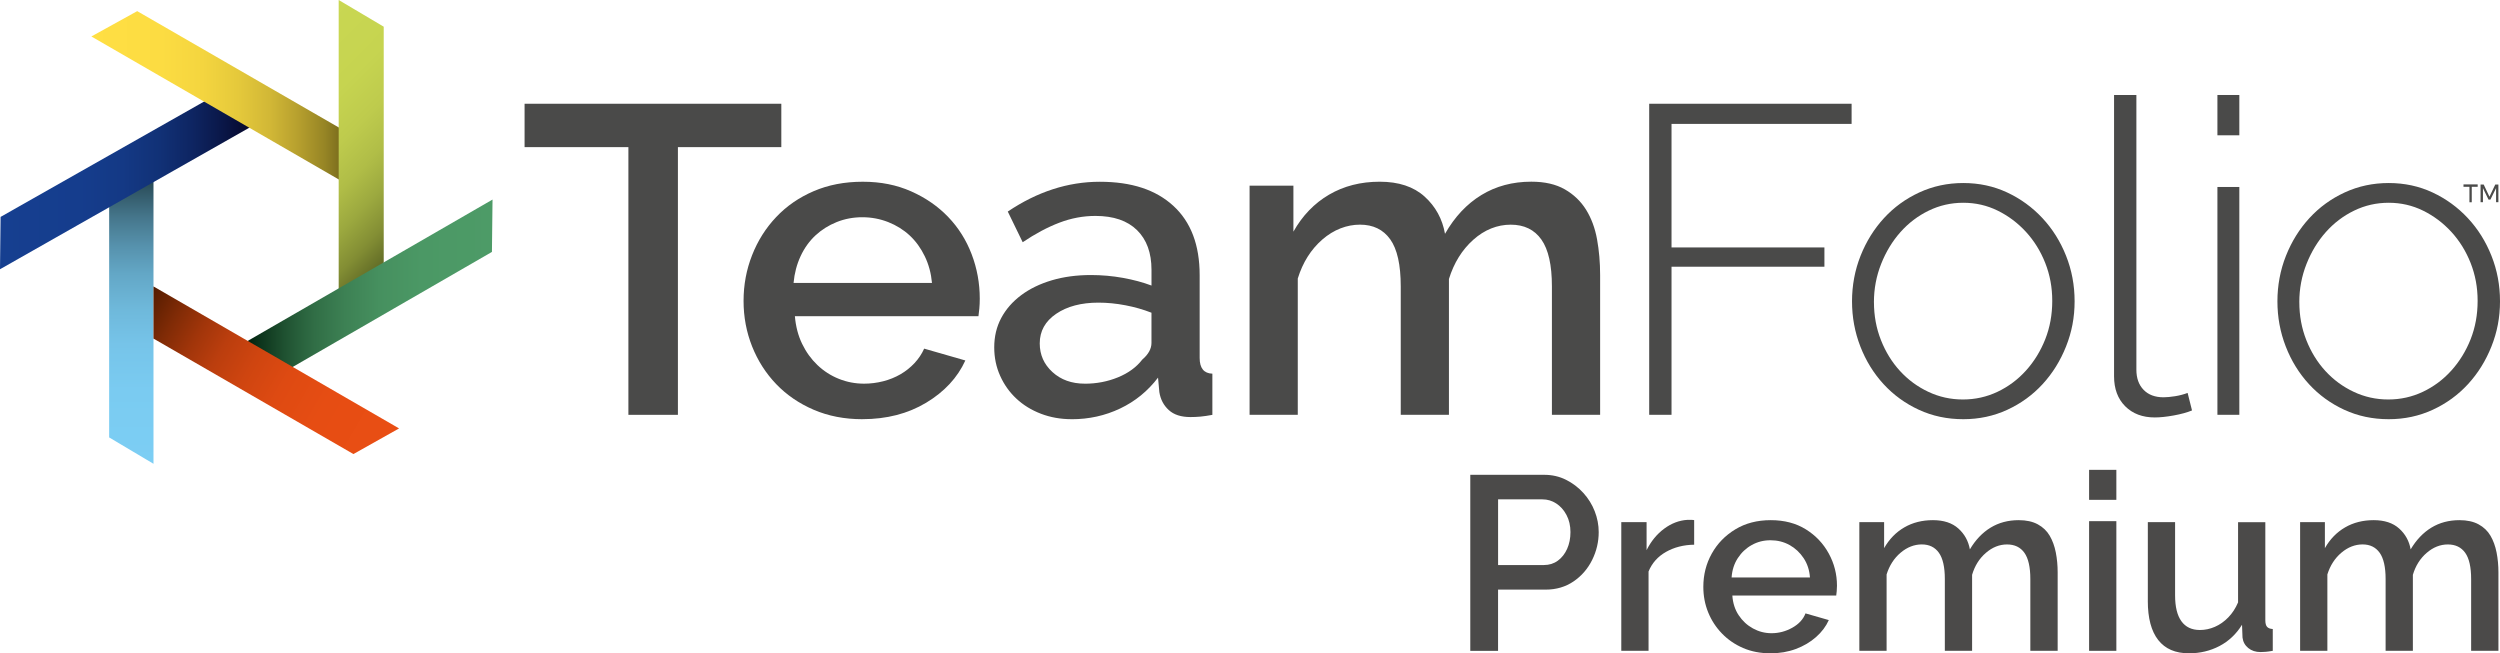
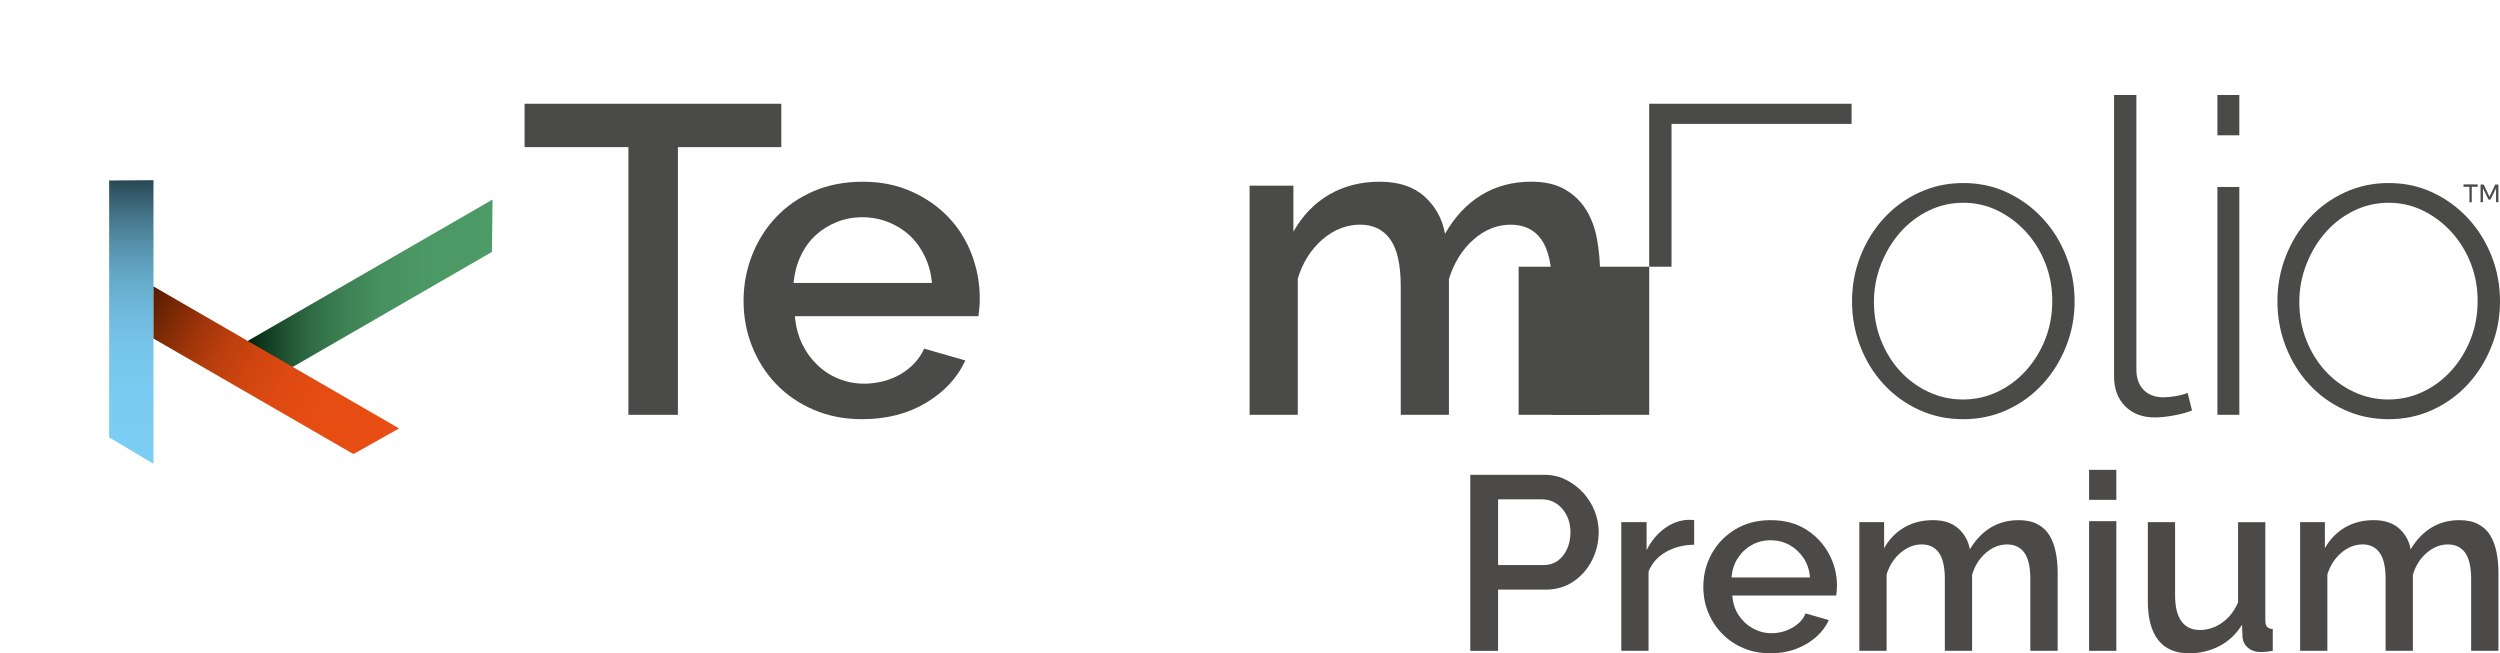
<svg xmlns="http://www.w3.org/2000/svg" id="Layer_2" data-name="Layer 2" viewBox="0 0 967.5 252.83">
  <defs>
    <style>
      .cls-1 {
        fill: url(#linear-gradient-2);
      }

      .cls-2 {
        fill: none;
      }

      .cls-3 {
        fill: url(#linear-gradient-4);
      }

      .cls-4 {
        fill: url(#linear-gradient-5);
      }

      .cls-5 {
        fill: url(#linear-gradient-3);
        isolation: isolate;
      }

      .cls-6 {
        clip-path: url(#clippath-3);
      }

      .cls-7 {
        fill: #4b4a49;
      }

      .cls-8 {
        fill: #4a4a49;
      }

      .cls-9 {
        fill: url(#linear-gradient-6);
      }

      .cls-10 {
        fill: url(#linear-gradient);
      }
    </style>
    <linearGradient id="linear-gradient" x1="50.82" y1="69.73" x2="50.82" y2="179.49" gradientUnits="userSpaceOnUse">
      <stop offset="0" stop-color="#274753" />
      <stop offset=".04" stop-color="#315766" />
      <stop offset=".13" stop-color="#45768b" />
      <stop offset=".23" stop-color="#5691ac" />
      <stop offset=".33" stop-color="#63a7c6" />
      <stop offset=".45" stop-color="#6eb8da" />
      <stop offset=".58" stop-color="#76c4e9" />
      <stop offset=".74" stop-color="#7acbf1" />
      <stop offset="1" stop-color="#7ccef4" />
    </linearGradient>
    <linearGradient id="linear-gradient-2" x1="96.66" y1="69.21" x2="0" y2="69.21" gradientUnits="userSpaceOnUse">
      <stop offset="0" stop-color="#06082c" />
      <stop offset=".11" stop-color="#0a1748" />
      <stop offset=".23" stop-color="#0e2562" />
      <stop offset=".36" stop-color="#113176" />
      <stop offset=".51" stop-color="#143985" />
      <stop offset=".69" stop-color="#153d8d" />
      <stop offset="1" stop-color="#163f90" />
    </linearGradient>
    <linearGradient id="linear-gradient-3" x1="140.42" y1="37.02" x2="35.36" y2="37.02" gradientUnits="userSpaceOnUse">
      <stop offset="0" stop-color="#564d13" />
      <stop offset=".06" stop-color="#71641a" />
      <stop offset=".14" stop-color="#968525" />
      <stop offset=".24" stop-color="#b7a02e" />
      <stop offset=".34" stop-color="#d1b736" />
      <stop offset=".46" stop-color="#e5c93b" />
      <stop offset=".59" stop-color="#f4d53f" />
      <stop offset=".74" stop-color="#fcdc42" />
      <stop offset="1" stop-color="#ffdf43" />
    </linearGradient>
    <clipPath id="clippath-3">
      <polygon class="cls-2" points="131.07 113.17 148.5 113.17 148.5 10.33 131.07 0 131.07 113.17" />
    </clipPath>
    <linearGradient id="linear-gradient-4" x1="-450.63" y1="-383.24" x2="-449.58" y2="-382.18" gradientTransform="translate(-23530.99 -27782.67) rotate(-90) scale(61.85 -61.85)" gradientUnits="userSpaceOnUse">
      <stop offset="0" stop-color="#424b19" />
      <stop offset=".09" stop-color="#646e27" />
      <stop offset=".19" stop-color="#838e34" />
      <stop offset=".31" stop-color="#9ca93f" />
      <stop offset=".43" stop-color="#b0bd47" />
      <stop offset=".57" stop-color="#becb4d" />
      <stop offset=".73" stop-color="#c6d450" />
      <stop offset="1" stop-color="#c9d752" />
    </linearGradient>
    <linearGradient id="linear-gradient-5" x1="190.61" y1="112.22" x2="95.55" y2="112.22" gradientUnits="userSpaceOnUse">
      <stop offset="0" stop-color="#4d9b67" />
      <stop offset=".29" stop-color="#4b9865" />
      <stop offset=".46" stop-color="#46905f" />
      <stop offset=".6" stop-color="#3d8154" />
      <stop offset=".73" stop-color="#306d45" />
      <stop offset=".84" stop-color="#205332" />
      <stop offset=".95" stop-color="#0c331b" />
      <stop offset="1" stop-color="#00200d" />
    </linearGradient>
    <linearGradient id="linear-gradient-6" x1="-1187.58" y1="-156.33" x2="-1187.58" y2="-46.55" gradientTransform="translate(784.58 -831.61) rotate(-59.98)" gradientUnits="userSpaceOnUse">
      <stop offset="0" stop-color="#511b00" />
      <stop offset=".02" stop-color="#5b1e01" />
      <stop offset=".12" stop-color="#802b06" />
      <stop offset=".22" stop-color="#a1350a" />
      <stop offset=".32" stop-color="#bb3e0e" />
      <stop offset=".44" stop-color="#cf4510" />
      <stop offset=".57" stop-color="#de4a12" />
      <stop offset=".73" stop-color="#e64d13" />
      <stop offset="1" stop-color="#e94e14" />
    </linearGradient>
  </defs>
  <g id="logo-builder-bow">
    <g id="text-dark">
      <g id="outlines">
        <g id="Premium">
          <g id="Premium-2" data-name="Premium">
            <path id="P" class="cls-7" d="M569,251.87v-68.12h28.59c3.07,0,5.88.64,8.44,1.92,2.56,1.28,4.8,2.97,6.72,5.09,1.92,2.11,3.39,4.48,4.41,7.1,1.02,2.62,1.54,5.31,1.54,8.06,0,3.77-.85,7.37-2.54,10.79-1.7,3.42-4.09,6.19-7.2,8.3-3.1,2.11-6.7,3.17-10.79,3.17h-18.42v23.7h-10.75ZM579.75,218.67h17.75c2.04,0,3.84-.56,5.37-1.68,1.54-1.12,2.73-2.64,3.6-4.56.86-1.92,1.3-4.09,1.3-6.52s-.51-4.7-1.54-6.62c-1.02-1.92-2.35-3.41-3.98-4.46-1.63-1.06-3.41-1.58-5.32-1.58h-17.17v25.43Z" />
            <path id="r" class="cls-7" d="M655.64,210.8c-4.09.06-7.72.99-10.89,2.78-3.17,1.79-5.42,4.32-6.76,7.58v30.7h-10.55v-49.8h9.79v10.84c1.73-3.45,4-6.22,6.81-8.3,2.81-2.08,5.79-3.21,8.92-3.41h1.58c.41,0,.78.03,1.1.1v9.5Z" />
            <path id="e" class="cls-7" d="M685.19,252.83c-3.9,0-7.44-.68-10.6-2.05-3.17-1.36-5.9-3.24-8.2-5.62-2.3-2.38-4.08-5.11-5.33-8.19-1.25-3.08-1.87-6.36-1.87-9.86,0-4.68,1.09-8.97,3.26-12.86,2.17-3.89,5.21-7.02,9.12-9.39,3.9-2.37,8.47-3.56,13.72-3.56s9.77,1.19,13.58,3.56c3.8,2.37,6.76,5.49,8.87,9.36,2.11,3.86,3.17,8.01,3.17,12.45,0,.76-.03,1.47-.1,2.14-.06.67-.13,1.22-.19,1.66h-40.2c.19,2.9,1.01,5.45,2.45,7.62s3.28,3.88,5.52,5.11c2.24,1.23,4.64,1.85,7.2,1.85,2.81,0,5.48-.7,8.01-2.11,2.53-1.41,4.24-3.26,5.13-5.56l9.02,2.59c-1.09,2.43-2.73,4.62-4.94,6.57-2.21,1.95-4.81,3.49-7.82,4.61-3.01,1.12-6.27,1.68-9.79,1.68ZM670.13,223.47h30.32c-.19-2.82-1.01-5.31-2.45-7.48-1.44-2.16-3.26-3.86-5.47-5.08-2.21-1.22-4.65-1.83-7.34-1.83s-5.04.61-7.24,1.83c-2.21,1.22-4.01,2.92-5.42,5.08-1.41,2.16-2.21,4.66-2.4,7.48Z" />
            <path id="m" class="cls-7" d="M796.29,251.87h-10.55v-27.79c0-4.61-.77-8-2.3-10.15-1.53-2.15-3.77-3.23-6.72-3.23s-5.68,1.09-8.2,3.27c-2.53,2.18-4.3,5.01-5.32,8.49v29.4h-10.55v-27.79c0-4.61-.77-8-2.3-10.15-1.53-2.15-3.74-3.23-6.62-3.23s-5.68,1.07-8.2,3.21c-2.53,2.14-4.33,4.94-5.42,8.4v29.56h-10.55v-49.8h9.59v10.07c1.98-3.48,4.59-6.16,7.82-8.03,3.23-1.87,6.92-2.8,11.08-2.8s7.44,1.08,9.83,3.23c2.4,2.15,3.88,4.85,4.46,8.08,2.17-3.67,4.85-6.48,8.01-8.41,3.17-1.93,6.8-2.9,10.89-2.9,2.94,0,5.4.54,7.39,1.62,1.98,1.08,3.52,2.55,4.61,4.42,1.09,1.87,1.87,4.02,2.35,6.46.48,2.44.72,5.02.72,7.75v30.32Z" />
            <path id="i" class="cls-7" d="M808.48,193.44v-11.61h10.55v11.61h-10.55ZM808.48,251.87v-50.18h10.55v50.18h-10.55Z" />
            <path id="u" class="cls-7" d="M831.21,232.54v-30.47h10.55v28.33c0,4.44.82,7.78,2.45,10.03,1.63,2.25,4.01,3.38,7.15,3.38,1.98,0,3.92-.41,5.8-1.23,1.89-.82,3.61-2.03,5.18-3.64,1.57-1.61,2.83-3.55,3.79-5.82v-31.04h10.55v37.93c0,1.21.22,2.06.67,2.57.45.51,1.18.79,2.21.85v8.44c-1.09.19-1.98.32-2.69.38-.7.06-1.38.1-2.01.1-1.92,0-3.52-.52-4.8-1.57-1.28-1.05-2.01-2.4-2.21-4.05l-.19-4.95c-2.24,3.62-5.15,6.36-8.73,8.24-3.58,1.87-7.52,2.81-11.8,2.81-5.25,0-9.21-1.71-11.9-5.14-2.69-3.43-4.03-8.47-4.03-15.14Z" />
            <path id="m-2" data-name="m" class="cls-7" d="M966.88,251.87h-10.55v-27.79c0-4.61-.77-8-2.3-10.15-1.54-2.15-3.78-3.23-6.72-3.23s-5.68,1.09-8.2,3.27c-2.53,2.18-4.3,5.01-5.33,8.49v29.4h-10.55v-27.79c0-4.61-.77-8-2.3-10.15-1.54-2.15-3.74-3.23-6.62-3.23s-5.68,1.07-8.2,3.21c-2.53,2.14-4.33,4.94-5.42,8.4v29.56h-10.55v-49.8h9.59v10.07c1.98-3.48,4.59-6.16,7.82-8.03,3.23-1.87,6.92-2.8,11.08-2.8s7.44,1.08,9.83,3.23c2.4,2.15,3.89,4.85,4.46,8.08,2.17-3.67,4.85-6.48,8.01-8.41,3.16-1.93,6.8-2.9,10.89-2.9,2.94,0,5.4.54,7.39,1.62,1.98,1.08,3.52,2.55,4.61,4.42,1.09,1.87,1.87,4.02,2.35,6.46.48,2.44.72,5.02.72,7.75v30.32Z" />
          </g>
        </g>
      </g>
    </g>
    <g id="logo-dark">
      <g id="TeamFolio">
        <g id="TeamFolio-tm">
          <path class="cls-8" d="M958.87,72.29h-2.3v5.98h-.9v-5.98h-2.3v-.92h5.49v.92ZM965.67,71.41h1.21v6.85h-.9v-5.47l-2.18,4.45h-.75l-2.15-4.45v5.47h-.92v-6.85h1.21l2.23,4.72,2.25-4.72Z" />
-           <path class="cls-8" d="M638.24,160.53V40.15h78.33v7.8h-69.69v47.81h59.17v7.46h-59.17v57.31h-8.65Z" />
+           <path class="cls-8" d="M638.24,160.53V40.15h78.33v7.8h-69.69v47.81v7.46h-59.17v57.31h-8.65Z" />
          <path class="cls-8" d="M759.8,162.23c-6.22,0-11.95-1.22-17.21-3.65-5.26-2.43-9.81-5.74-13.65-9.92-3.84-4.18-6.84-9.04-8.99-14.58-2.15-5.54-3.22-11.36-3.22-17.47s1.1-12.09,3.31-17.63c2.2-5.54,5.23-10.4,9.07-14.58,3.84-4.18,8.39-7.49,13.65-9.92,5.26-2.43,10.94-3.65,17.04-3.65s11.76,1.22,16.96,3.65c5.2,2.43,9.75,5.74,13.65,9.92,3.9,4.18,6.95,9.04,9.15,14.58,2.21,5.54,3.31,11.42,3.31,17.63s-1.1,11.93-3.31,17.47c-2.2,5.54-5.23,10.4-9.07,14.58-3.84,4.18-8.39,7.49-13.65,9.92-5.26,2.43-10.94,3.65-17.04,3.65ZM725.22,116.96c0,5.2.9,10.09,2.71,14.67,1.81,4.58,4.27,8.56,7.38,11.95,3.11,3.39,6.75,6.08,10.94,8.05,4.18,1.98,8.65,2.97,13.39,2.97s9.21-.99,13.39-2.97c4.18-1.98,7.86-4.72,11.02-8.22,3.16-3.5,5.65-7.55,7.46-12.12,1.81-4.58,2.71-9.52,2.71-14.84s-.91-10.09-2.71-14.67c-1.81-4.58-4.3-8.59-7.46-12.04-3.17-3.45-6.81-6.19-10.94-8.22-4.13-2.03-8.56-3.05-13.31-3.05s-9.21,1.02-13.39,3.05c-4.18,2.03-7.83,4.81-10.94,8.31-3.11,3.5-5.6,7.6-7.46,12.29-1.86,4.69-2.8,9.64-2.8,14.83Z" />
          <path class="cls-8" d="M818.13,36.76h8.65v106.31c0,3.28.93,5.88,2.8,7.8,1.86,1.92,4.43,2.88,7.71,2.88,1.24,0,2.74-.14,4.49-.42,1.75-.28,3.36-.71,4.83-1.27l1.7,6.78c-1.92.79-4.3,1.44-7.12,1.95-2.83.51-5.26.76-7.29.76-4.75,0-8.56-1.44-11.44-4.32-2.88-2.88-4.32-6.75-4.32-11.61V36.76Z" />
          <path class="cls-8" d="M858.14,52.36v-15.6h8.48v15.6h-8.48ZM858.14,160.53v-88.17h8.48v88.17h-8.48Z" />
          <path class="cls-8" d="M924.43,162.23c-6.22,0-11.95-1.22-17.21-3.65-5.26-2.43-9.81-5.74-13.65-9.92-3.84-4.18-6.84-9.04-8.99-14.58-2.15-5.54-3.22-11.36-3.22-17.47s1.1-12.09,3.31-17.63c2.2-5.54,5.23-10.4,9.07-14.58,3.84-4.18,8.39-7.49,13.65-9.92,5.26-2.43,10.94-3.65,17.04-3.65s11.76,1.22,16.96,3.65c5.2,2.43,9.75,5.74,13.65,9.92,3.9,4.18,6.95,9.04,9.15,14.58,2.21,5.54,3.31,11.42,3.31,17.63s-1.1,11.93-3.31,17.47c-2.2,5.54-5.23,10.4-9.07,14.58-3.84,4.18-8.39,7.49-13.65,9.92-5.26,2.43-10.94,3.65-17.04,3.65ZM889.84,116.96c0,5.2.9,10.09,2.71,14.67,1.81,4.58,4.27,8.56,7.38,11.95,3.11,3.39,6.75,6.08,10.94,8.05,4.18,1.98,8.65,2.97,13.39,2.97s9.21-.99,13.39-2.97c4.18-1.98,7.86-4.72,11.02-8.22,3.16-3.5,5.65-7.55,7.46-12.12,1.81-4.58,2.71-9.52,2.71-14.84s-.91-10.09-2.71-14.67c-1.81-4.58-4.3-8.59-7.46-12.04-3.17-3.45-6.81-6.19-10.94-8.22-4.13-2.03-8.56-3.05-13.31-3.05s-9.21,1.02-13.39,3.05c-4.18,2.03-7.83,4.81-10.94,8.31-3.11,3.5-5.6,7.6-7.46,12.29-1.86,4.69-2.8,9.64-2.8,14.83Z" />
          <path class="cls-8" d="M302.36,56.94h-40.01v103.6h-19.16V56.94h-40.18v-16.79h99.36v16.79Z" />
          <path class="cls-8" d="M333.72,162.23c-6.9,0-13.17-1.22-18.82-3.65-5.65-2.43-10.49-5.74-14.5-9.92-4.01-4.18-7.12-9.04-9.33-14.58-2.2-5.54-3.31-11.42-3.31-17.63s1.1-12.12,3.31-17.72c2.2-5.6,5.31-10.51,9.33-14.75,4.01-4.24,8.84-7.57,14.5-10,5.65-2.43,11.98-3.65,18.99-3.65s13.14,1.25,18.74,3.73c5.59,2.49,10.37,5.79,14.33,9.92,3.96,4.13,6.98,8.93,9.07,14.41,2.09,5.48,3.14,11.22,3.14,17.21,0,1.36-.06,2.63-.17,3.81-.11,1.19-.23,2.18-.34,2.97h-71.04c.34,3.96,1.27,7.52,2.8,10.68,1.53,3.17,3.5,5.91,5.93,8.22,2.43,2.32,5.2,4.1,8.31,5.34,3.11,1.25,6.36,1.86,9.75,1.86,2.49,0,4.94-.31,7.38-.93,2.43-.62,4.66-1.53,6.7-2.71s3.84-2.63,5.43-4.32c1.58-1.7,2.82-3.56,3.73-5.6l15.94,4.58c-3.05,6.67-8.11,12.12-15.17,16.36-7.07,4.24-15.29,6.36-24.67,6.36ZM360.68,109.5c-.34-3.73-1.27-7.18-2.8-10.34-1.53-3.16-3.48-5.85-5.85-8.05-2.37-2.2-5.15-3.92-8.31-5.17-3.17-1.24-6.5-1.87-10-1.87s-6.81.62-9.92,1.87c-3.11,1.25-5.85,2.97-8.22,5.17-2.37,2.21-4.3,4.89-5.76,8.05-1.47,3.17-2.37,6.61-2.71,10.34h53.58Z" />
-           <path class="cls-8" d="M414.77,162.23c-4.3,0-8.28-.71-11.95-2.12-3.67-1.41-6.84-3.36-9.49-5.85-2.66-2.48-4.75-5.42-6.27-8.82-1.53-3.39-2.29-7.06-2.29-11.02,0-4.18.9-7.97,2.71-11.36,1.81-3.39,4.38-6.33,7.71-8.82,3.33-2.49,7.29-4.41,11.87-5.77,4.58-1.36,9.63-2.03,15.17-2.03,4.18,0,8.31.37,12.38,1.1,4.07.74,7.74,1.73,11.02,2.97v-6.1c0-6.55-1.86-11.67-5.59-15.34-3.73-3.67-9.1-5.51-16.11-5.51-4.75,0-9.41.88-13.99,2.63-4.58,1.75-9.3,4.27-14.16,7.55l-5.77-11.87c11.42-7.68,23.28-11.53,35.61-11.53s21.7,3.11,28.48,9.33c6.78,6.22,10.17,15.15,10.17,26.79v32.05c0,3.96,1.64,5.99,4.92,6.1v15.94c-1.81.34-3.36.56-4.66.68-1.3.11-2.57.17-3.82.17-3.62,0-6.42-.9-8.39-2.71-1.98-1.81-3.2-4.12-3.65-6.95l-.51-5.6c-3.96,5.2-8.85,9.19-14.67,11.95-5.82,2.77-12.07,4.15-18.74,4.15ZM419.85,148.49c4.52,0,8.79-.82,12.8-2.46,4.01-1.64,7.15-3.93,9.41-6.87,2.37-2.03,3.56-4.18,3.56-6.44v-11.7c-3.17-1.24-6.53-2.2-10.09-2.88-3.56-.68-7.04-1.02-10.43-1.02-6.67,0-12.12,1.44-16.36,4.32-4.24,2.88-6.36,6.7-6.36,11.45,0,4.41,1.64,8.11,4.92,11.1,3.28,3,7.46,4.49,12.55,4.49Z" />
          <path class="cls-8" d="M619.24,160.53h-18.65v-49.68c0-8.25-1.35-14.3-4.07-18.14-2.71-3.84-6.67-5.76-11.87-5.76s-10.15,1.95-14.5,5.85c-4.35,3.9-7.49,8.96-9.41,15.17v52.56h-18.65v-49.68c0-8.36-1.36-14.44-4.07-18.23-2.71-3.79-6.61-5.68-11.7-5.68s-10.17,1.92-14.58,5.76c-4.41,3.84-7.58,8.88-9.5,15.09v52.73h-18.65v-88.67h16.96v17.8c3.5-6.22,8.11-10.99,13.82-14.33,5.71-3.33,12.23-5,19.58-5s13.14,1.92,17.38,5.76c4.24,3.84,6.87,8.65,7.89,14.41,3.73-6.55,8.42-11.56,14.07-15.01,5.65-3.45,12.09-5.17,19.33-5.17,5.2,0,9.52.99,12.97,2.97,3.45,1.98,6.19,4.61,8.23,7.89,2.03,3.28,3.45,7.09,4.24,11.44.79,4.35,1.19,8.96,1.19,13.82v54.09Z" />
        </g>
        <g id="logo">
          <polygon class="cls-10" points="59.4 69.73 42.24 69.85 42.24 169.28 59.4 179.49 59.4 69.73" />
-           <polygon class="cls-1" points=".23 83.94 0 104.05 0 104.2 96.66 49.32 87.95 34.22 .23 83.94" />
-           <polygon class="cls-5" points="131.59 69.73 140.42 54.71 53.1 4.31 35.36 14.11 131.59 69.73" />
          <g class="cls-6">
-             <rect class="cls-3" x="131.07" width="17.43" height="113.17" />
-           </g>
+             </g>
          <polygon class="cls-4" points="95.55 132.11 104.27 147.21 190.38 97.49 190.61 77.23 95.55 132.11" />
          <polygon class="cls-9" points="59.4 110.85 59.4 131.03 136.77 175.72 154.44 165.8 59.4 110.85" />
        </g>
      </g>
    </g>
  </g>
</svg>